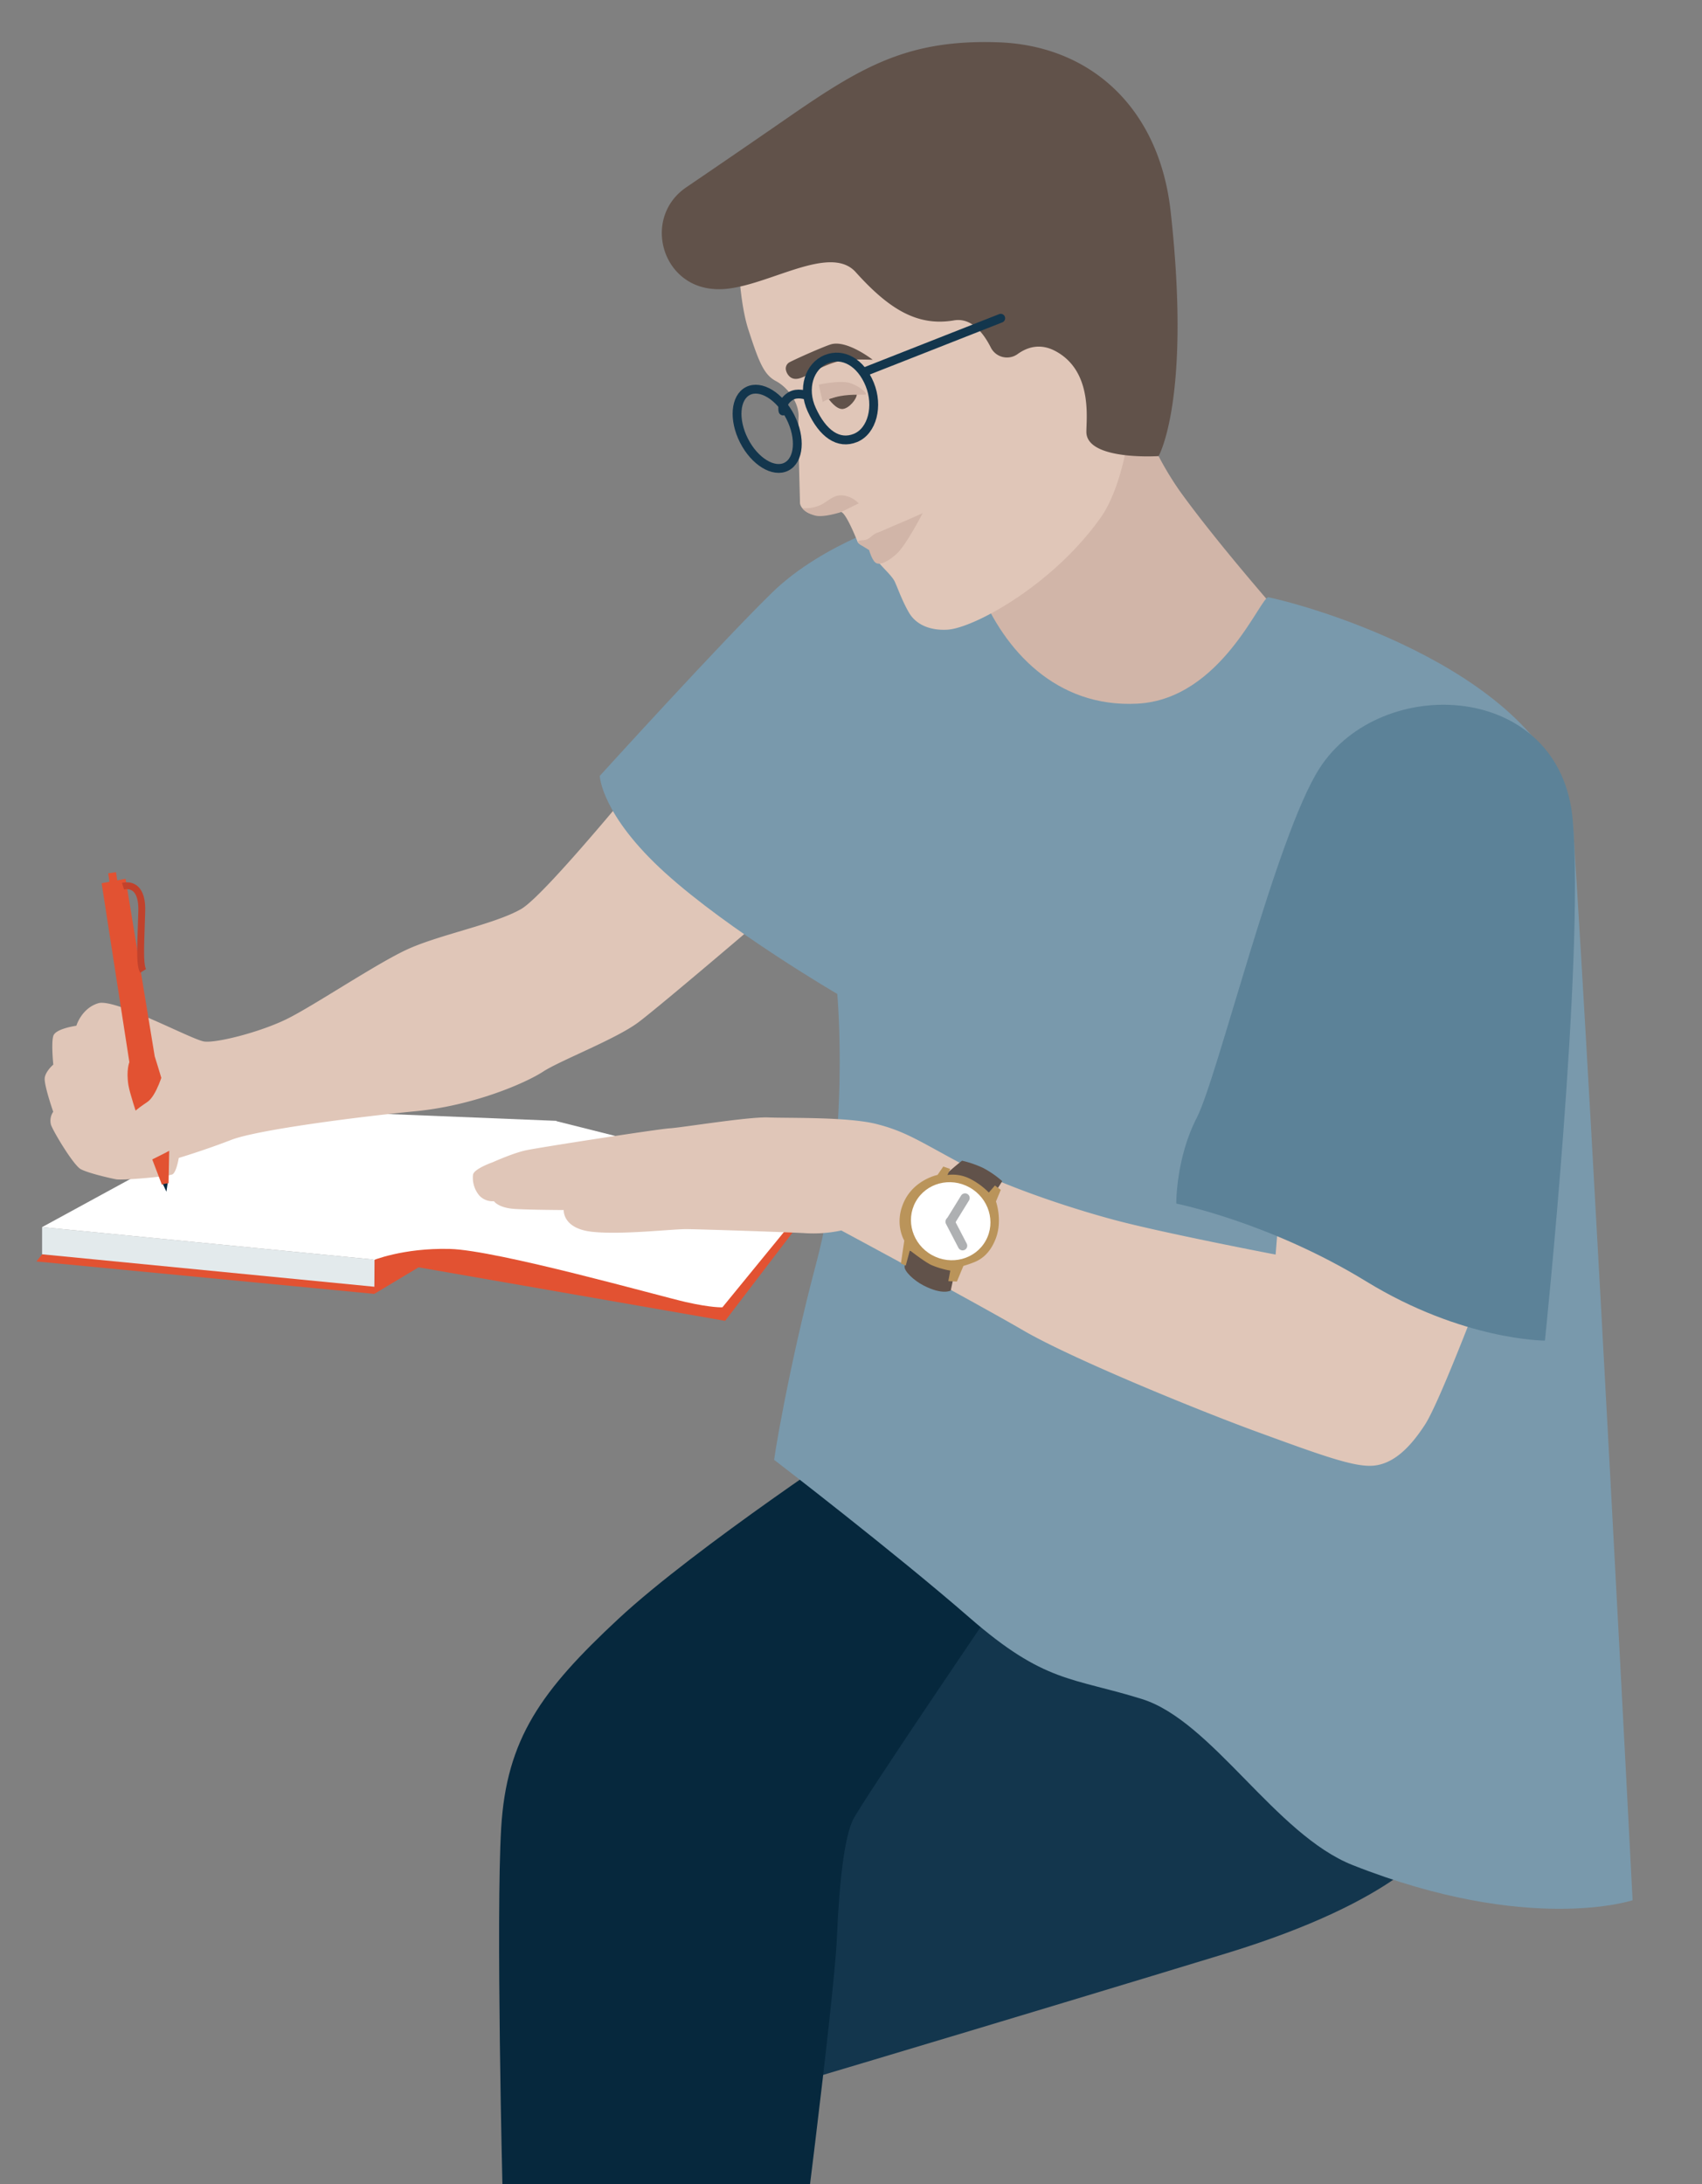
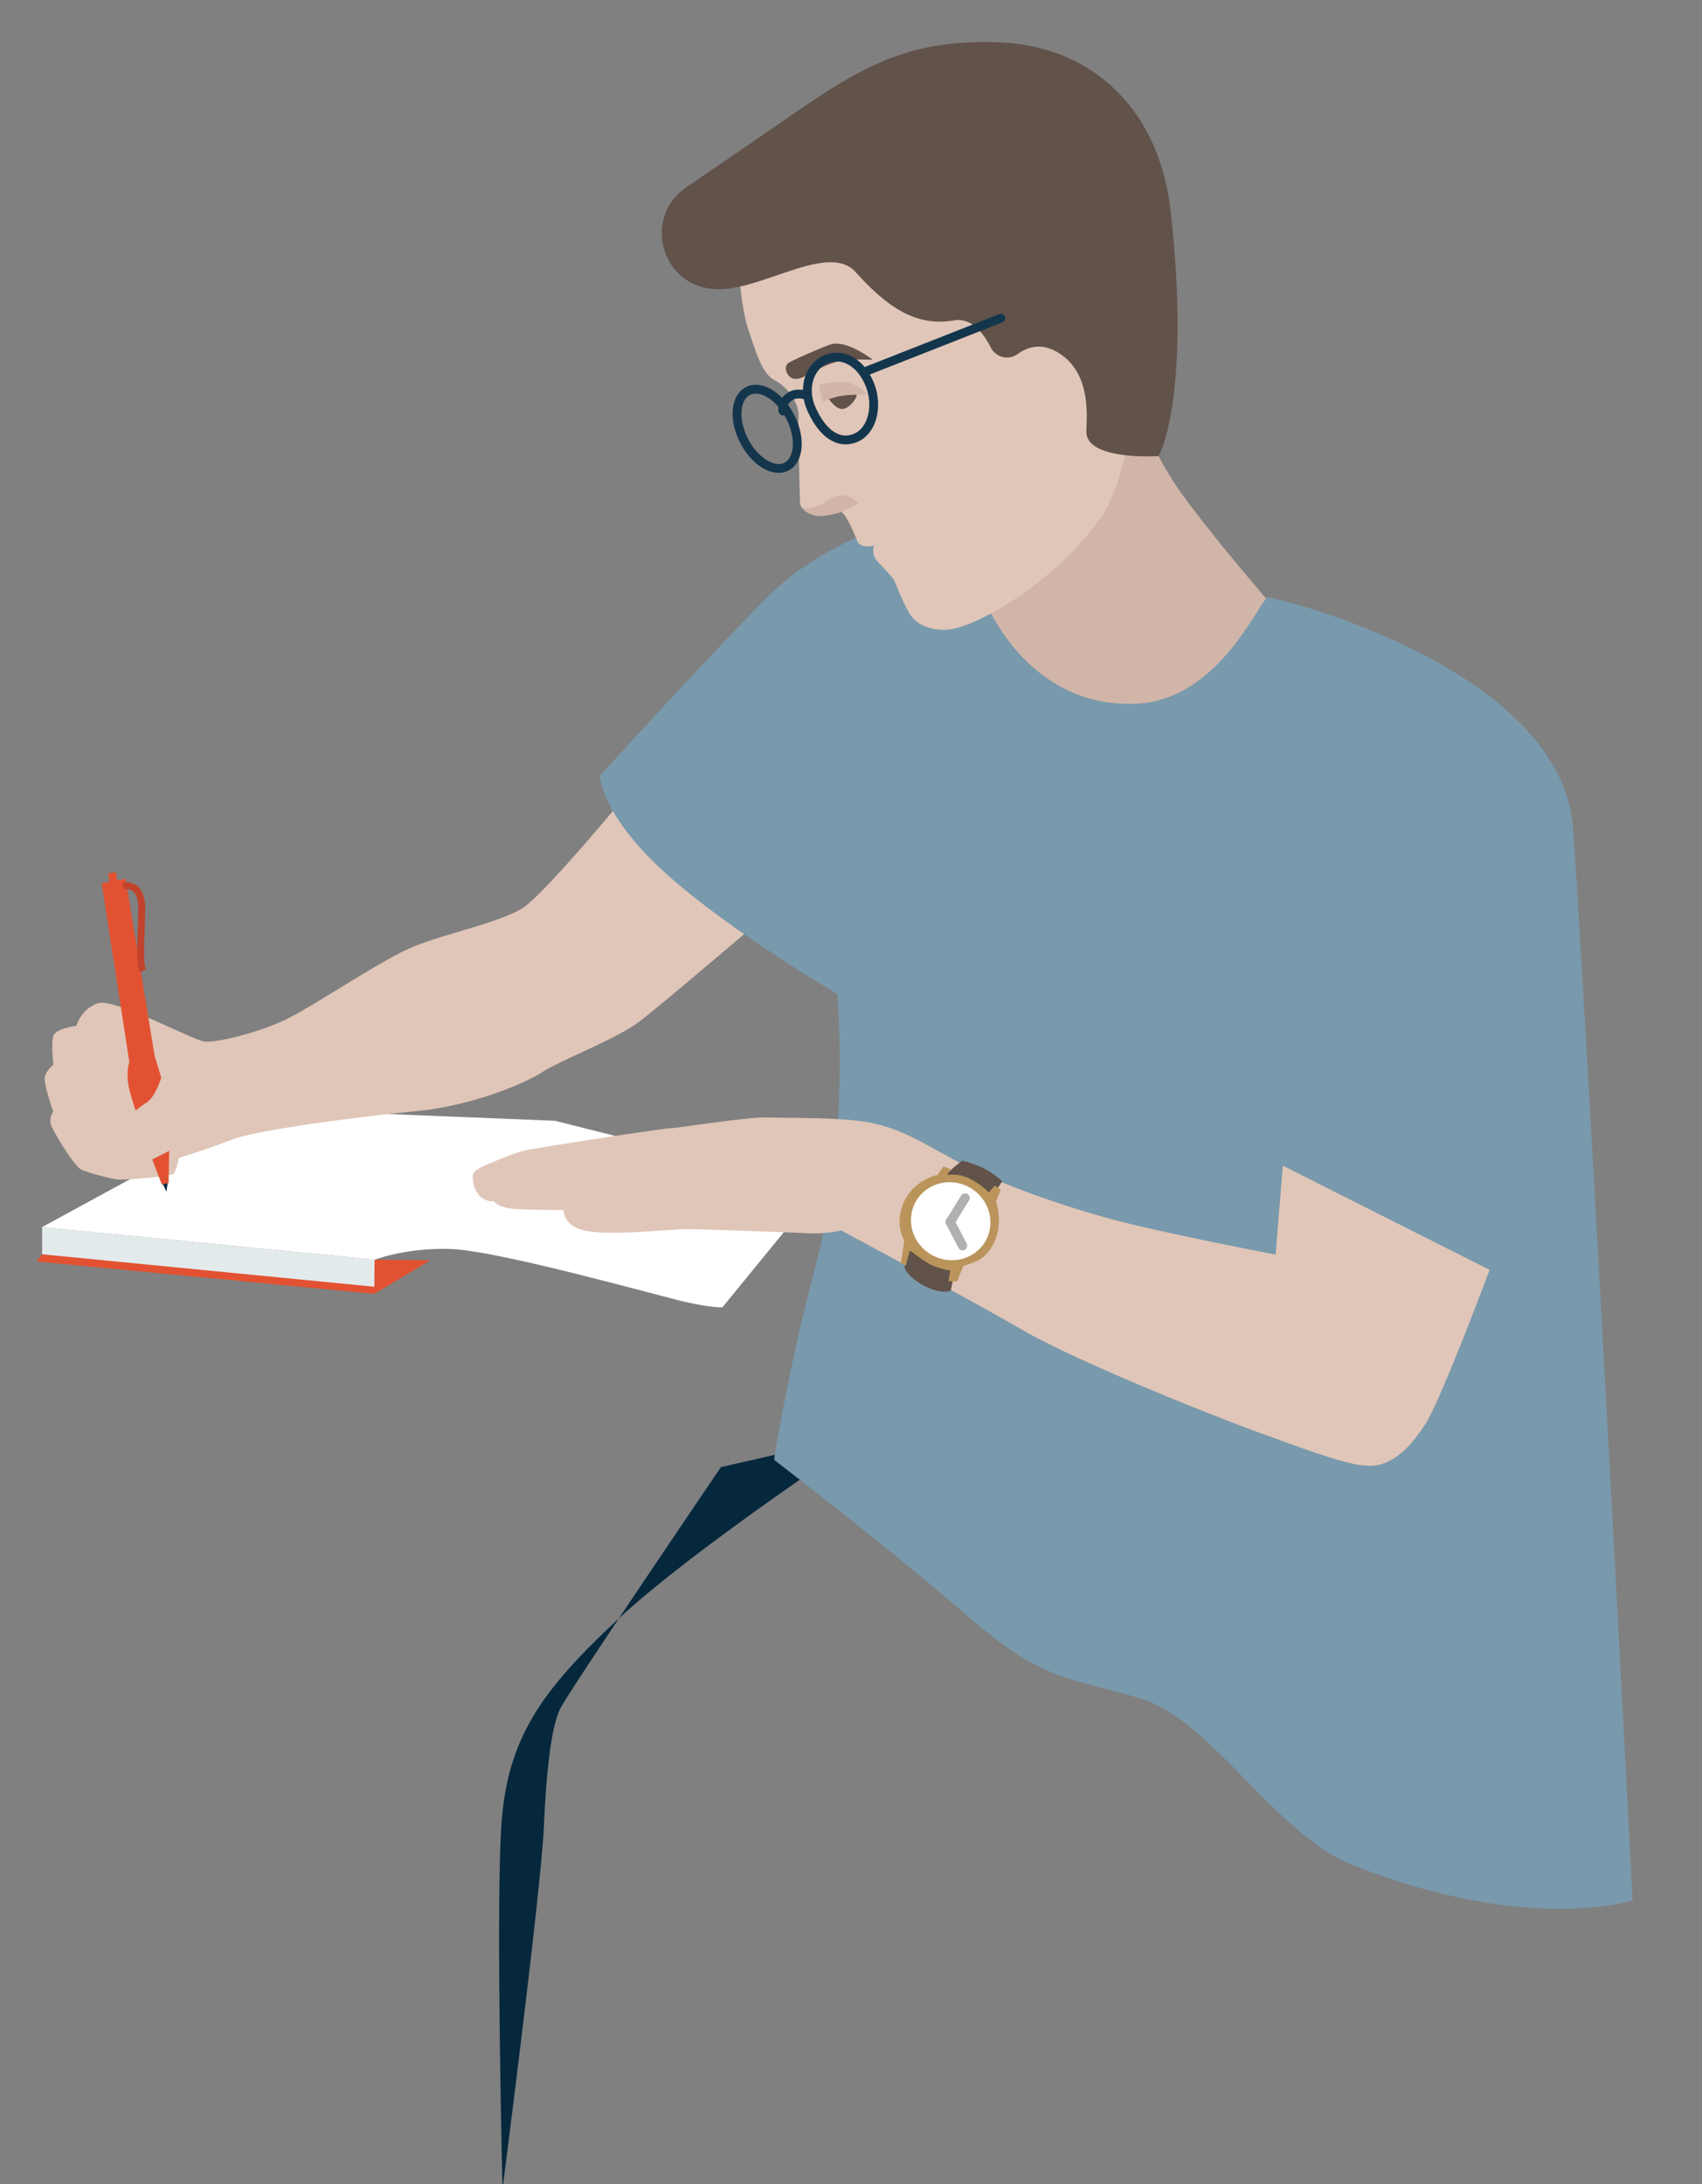
<svg xmlns="http://www.w3.org/2000/svg" id="Layer_3" data-name="Layer 3" viewBox="0 0 646.24 829.06">
  <rect x="0" y="0" width="646.24" height="829.06" fill="#808080" stroke="none" />
  <defs>
    <style>.cls-1{fill:#13364d;}.cls-2{fill:#06283d;}.cls-3{fill:#e25232;}.cls-4{fill:#e3eaec;}.cls-5{fill:#fff;}.cls-6{fill:#d1b5a8;}.cls-7{fill:#e0c6b8;}.cls-8{fill:#7999ac;}.cls-9{fill:#61524a;}.cls-10{fill:#ba945a;}.cls-11,.cls-13,.cls-14{fill:none;}.cls-11{stroke:#aeb0b2;stroke-width:3.53px;}.cls-11,.cls-14{stroke-linecap:round;stroke-linejoin:round;}.cls-12{fill:#5c8298;}.cls-13{stroke:#c2422c;stroke-miterlimit:10;stroke-width:2.61px;}.cls-14{stroke:#13364d;stroke-width:3.35px;}</style>
  </defs>
  <title>А-Kurs lf_02</title>
-   <path class="cls-1" d="M377.66,604.88S272,608.42,250.21,624.09s-3.54,182.07-3,182.58,152.23-45,218.48-65.24,78.9-42,78.9-42Z" />
-   <path class="cls-2" d="M329.37,544.19s-65.24,43-94.57,70.29S192.31,660,190.29,693.89s.51,137.05.51,137.05l111.26,42s14.67-113.79,15.68-137.06,3-38.43,6.07-45,61.19-92,61.19-92Z" />
+   <path class="cls-2" d="M329.37,544.19s-65.24,43-94.57,70.29S192.31,660,190.29,693.89s.51,137.05.51,137.05s14.67-113.79,15.68-137.06,3-38.43,6.07-45,61.19-92,61.19-92Z" />
  <polygon class="cls-3" points="142.2 491.08 163.35 478.39 142.2 478.13 142.2 491.08" />
  <path class="cls-3" d="M13.82,478.82,142.2,491.14s.39-4.51-.28-4.51S16,476.1,16,476.1Z" />
-   <polygon class="cls-3" points="142.2 478.13 275.33 501.36 310.88 454.81 247.46 435.09 142.2 478.13" />
  <polygon class="cls-4" points="15.98 476.1 15.98 465.79 142.2 478.13 142.14 488.42 15.98 476.1" />
  <polygon class="cls-5" points="85.45 427.92 15.98 465.79 142.2 478.13 209.63 427.96 211.38 425.45 95.08 420.75 85.45 427.92" />
  <path class="cls-5" d="M211,425.5l-69.79,53.05s11.65-4.93,29.58-4.48S250.54,492,260.4,494.23s13.89,2,13.89,2l37.2-45.49Z" />
  <path class="cls-6" d="M429.84,146.51a119.83,119.83,0,0,0,18.09,39.84c19.31,26.84,56,67.18,56,67.18s-34.06,26.64-76.69,27.08c-10.92.11-39.81-17.7-46.39-21.11-1.5-.78-29.35-54.2-29.35-54.2Z" />
  <path class="cls-7" d="M255.18,280.63s-47,58.47-57.28,64.4-32,9.88-44.25,15.8-34.67,21-44.71,25.95S82.22,396,77.51,395.33,43.74,378.87,37.33,380.8,29,389.35,29,389.35s-7.91,1.07-8.76,3.85,0,10.9,0,10.9S17.45,406.45,17,409s3.21,13,3.21,13a6,6,0,0,0-.86,4.92c.86,2.56,8.55,15.39,11.33,16.88s11.12,3.42,13.47,3.85,19.88-1.07,21.37-1.92,2.36-6.2,2.36-6.2,10-3,19.87-6.84,48.1-8.76,70.11-10.9,41.69-10.69,48.31-15S233.9,394.42,242.45,388,292,346.54,292,346.54,255.22,281.57,255.18,280.63Z" />
  <path class="cls-8" d="M343.75,196.9s-30.84,8.75-50.64,28.09-65.38,69.52-65.38,69.52.46,14.73,24.86,36.83,65.32,45.94,65.32,45.94,4.94,53.76-8,102.24c-10.69,40.12-16.71,77.7-15.9,74.66,0,0,45.58,35,74.13,59.86s38.67,22.56,65.37,30.85,50.74,51.47,80.12,63.07c66.91,26.44,106.26,13.33,106.26,13.33s-14.72-286.07-22.52-406.22c-3.61-55.55-92.94-83.48-115.72-88.36-2.89-.62-17.73,38.66-49.73,40.38-31.13,1.67-50.69-20.64-59.86-43.12C361.36,197.69,343.75,196.9,343.75,196.9Z" />
  <path class="cls-7" d="M484.34,476.21S441.49,468,422.89,463s-43.21-13.44-58.45-21.61-20.76-12-31.7-14.75-33.41-2.17-41-2.48-32.86,3.85-37.38,4.12-49.86,7.31-54.72,8.36-12.58,4.53-12.58,4.53-7.23,2.51-7.47,4.79a10.46,10.46,0,0,0,2.55,8,6.93,6.93,0,0,0,5.41,2s1.67,2.55,7.93,2.93,18.56.41,18.56.41-.53,7,10.7,8.25,30.57-1.06,36.05-1,36,1.07,44.53,1.51a50.65,50.65,0,0,0,14.12-1s51,27.41,69.2,38,66.28,30.28,89.47,38.73,36,13.17,43.29,12.55S535,550.13,541.1,540.7,565.59,482,565.59,482l-78.51-39.54Z" />
  <path class="cls-9" d="M365.28,440.57s-5.92,4.64-7.14,6.47,7.49.41,10.42,2.66,7.51,5.65,7.51,5.65l4.48-7a37,37,0,0,0-7.22-5A39.92,39.92,0,0,0,365.28,440.57Z" />
  <path class="cls-9" d="M345.47,474.66c-1.31.11-1.63,4.06-2,5.92s3.64,5.56,7.24,7.38C358,491.7,361,489.85,361,489.85l.95-4.49s1.44-3.86-2-5.56S345.47,474.66,345.47,474.66Z" />
  <path class="cls-10" d="M360.82,443.72,359.73,446a14.73,14.73,0,0,1,8.6,1.45,27.35,27.35,0,0,1,7.12,5.21l2.32-2.67,2.22,1.65-1.83,4.41s2.59,7.21-.12,14.19c-2.4,6.18-6.17,8-7.84,8.74a41.37,41.37,0,0,1-4.4,1.53l-2.47,5.93-3.26-.14.75-4a33.83,33.83,0,0,1-7.18-2.12c-2.8-1.35-8.17-5.59-8.17-5.59l-1.56,5.81-1.84-.81,1.28-8.69s-4.15-6.73.19-15.35c4-7.88,12.43-9.58,12.43-9.58l2.19-3.17Z" />
  <ellipse class="cls-5" cx="360.98" cy="463.55" rx="14.69" ry="15.21" transform="translate(-219.62 553.52) rotate(-60.9)" />
  <line class="cls-11" x1="360.98" y1="463.55" x2="366.42" y2="454.73" />
  <line class="cls-11" x1="360.75" y1="463.74" x2="365.49" y2="472.85" />
-   <path class="cls-12" d="M500.94,291.74C484.55,317.35,462.31,409,454.39,424.32s-7.77,32.53-7.77,32.53,35.43,7.07,72.12,29.54,67.86,22.48,67.86,22.48,15.09-144.81,10.56-197.57S524.29,255.26,500.94,291.74Z" />
  <path class="cls-3" d="M38.59,335.25l10.53,67.92s-1.27,3.09-.36,8.72S58,440.59,58,440.59l3.46,9.08,2.54-.54s.54-23.62.36-27.43S58.75,401,58.75,401L47.68,333.57Z" />
  <rect class="cls-3" x="41.79" y="331.21" width="3.01" height="9.94" transform="translate(-48.59 9.92) rotate(-8.39)" />
  <path class="cls-13" d="M46.71,336.39s7.39-2.34,7.12,9.35c-.24,10.48-1.06,20.31.51,22.8" />
  <path class="cls-7" d="M280.12,91.13s0,21.51,4,33.88,5.91,17.21,10.48,19.63,8.88,8.33,8.61,13.71.54,31.19.54,32.54,2.15,4.84,7.52,4.57,6.06-1.63,8.1-1.12,6.23,11.3,6.23,11.3.15.69,1.8,1.46,4.47,0,4.47,0a5.73,5.73,0,0,0,1.27,5.86c2.56,3.07,5.49,5.62,6.51,7.66s2.79,7.3,5.47,11.9,8,6.85,14.54,6.5c10-.54,40.26-16.94,58.45-42.82,7.23-10.27,12-32.53,10.43-42-6.15-36.17-23.31-43.45-29.91-47.62-7.8-4.93-53.3-18.67-65.62-24.42s-41.5-10.27-46.84-7S280.12,91.13,280.12,91.13Z" />
  <path class="cls-9" d="M386.32,134.44a6.88,6.88,0,0,1-10.1-2.5c-2.84-5.64-7.42-11.45-14-10.33-14,2.4-24.78-4.39-37.32-18.32-10.45-11.62-36.45,7.65-53.48,6.44l-.81-.07c-19.83-1.68-26.49-27.4-10-38.59,10.06-6.83,22.89-15.6,38.27-26.23,28.14-19.45,45.71-30,80.27-28.78s60.93,24.5,65.33,64.14c7.93,71.32-4.56,92.92-4.56,92.92s-26.25,1.73-27.39-8.52c-.4-3.61,3.19-23.47-11.91-31.4C394.85,130.17,389.92,131.82,386.32,134.44Z" />
  <path class="cls-9" d="M299.87,137.45a2.72,2.72,0,0,0-1.41,3.19,4.65,4.65,0,0,0,1.64,2.53c2,1.4,4.41.4,8.22-1.8s9.42-4.61,13.63-4.81,9.41,0,9.41,0-9.93-7.77-16-5.81C312.79,131.56,303.72,135.5,299.87,137.45Z" />
  <path class="cls-9" d="M314.66,151.46s2.72,3.91,5.21,3.79,5.57-3.91,5.45-5.69S314.66,151.46,314.66,151.46Z" />
  <path class="cls-6" d="M304.71,192.9a14.08,14.08,0,0,0,7-1.28c3.19-1.65,4.85-4,8.53-3.55a9.81,9.81,0,0,1,5.8,3l-6.77,3.33s-6.49,2.11-9.68,1.32C305.83,194.75,304.71,192.9,304.71,192.9Z" />
  <path class="cls-14" d="M297.31,156s-1-3.21,2.88-5.64c2.51-1.59,6.09-.3,6.09-.3" />
  <path class="cls-14" d="M330.22,145.86c3.37,8.23,1,17.76-5.41,20.37s-12.41-1.54-16.61-10.74c-3.7-8.09-.88-16.54,5.51-19.15S326.86,137.62,330.22,145.86Z" />
  <ellipse class="cls-14" cx="291.3" cy="162.74" rx="9.88" ry="16.11" transform="translate(-42.13 149.78) rotate(-26.96)" />
  <line class="cls-14" x1="379.97" y1="120.8" x2="328.6" y2="141.01" />
-   <path class="cls-6" d="M350.33,194.77s-4.71,2.17-7.73,3.42c-5.28,2.18-7.59,3.39-9.44,4-2.62.92-2.56,2.81-5.93,2.92-3.07.11-.31,1.79-.31,1.79L330,208.8s1.18,4.35,2.83,5,4.36-.67,7.57-3.53C344.08,207,350.33,194.77,350.33,194.77Z" />
  <path class="cls-6" d="M310.87,146l1.54,6.63s0-.54,4.66-1.84,10-.88,11.45-1-2.84-3.91-6.75-4.62S310.87,146,310.87,146Z" />
  <path class="cls-7" d="M62,406.81s-2.54,9.08-6,11.44-9.63,6.36-11.45,13.26.55,12,2.18,12.89,21.44-9.44,21.8-10,4.18-6.9,8.35-12.53,9.09-9.26,9.45-14.35Z" />
  <polygon class="cls-2" points="61.85 449.46 63.18 452.34 63.66 449.14 61.85 449.46" />
</svg>